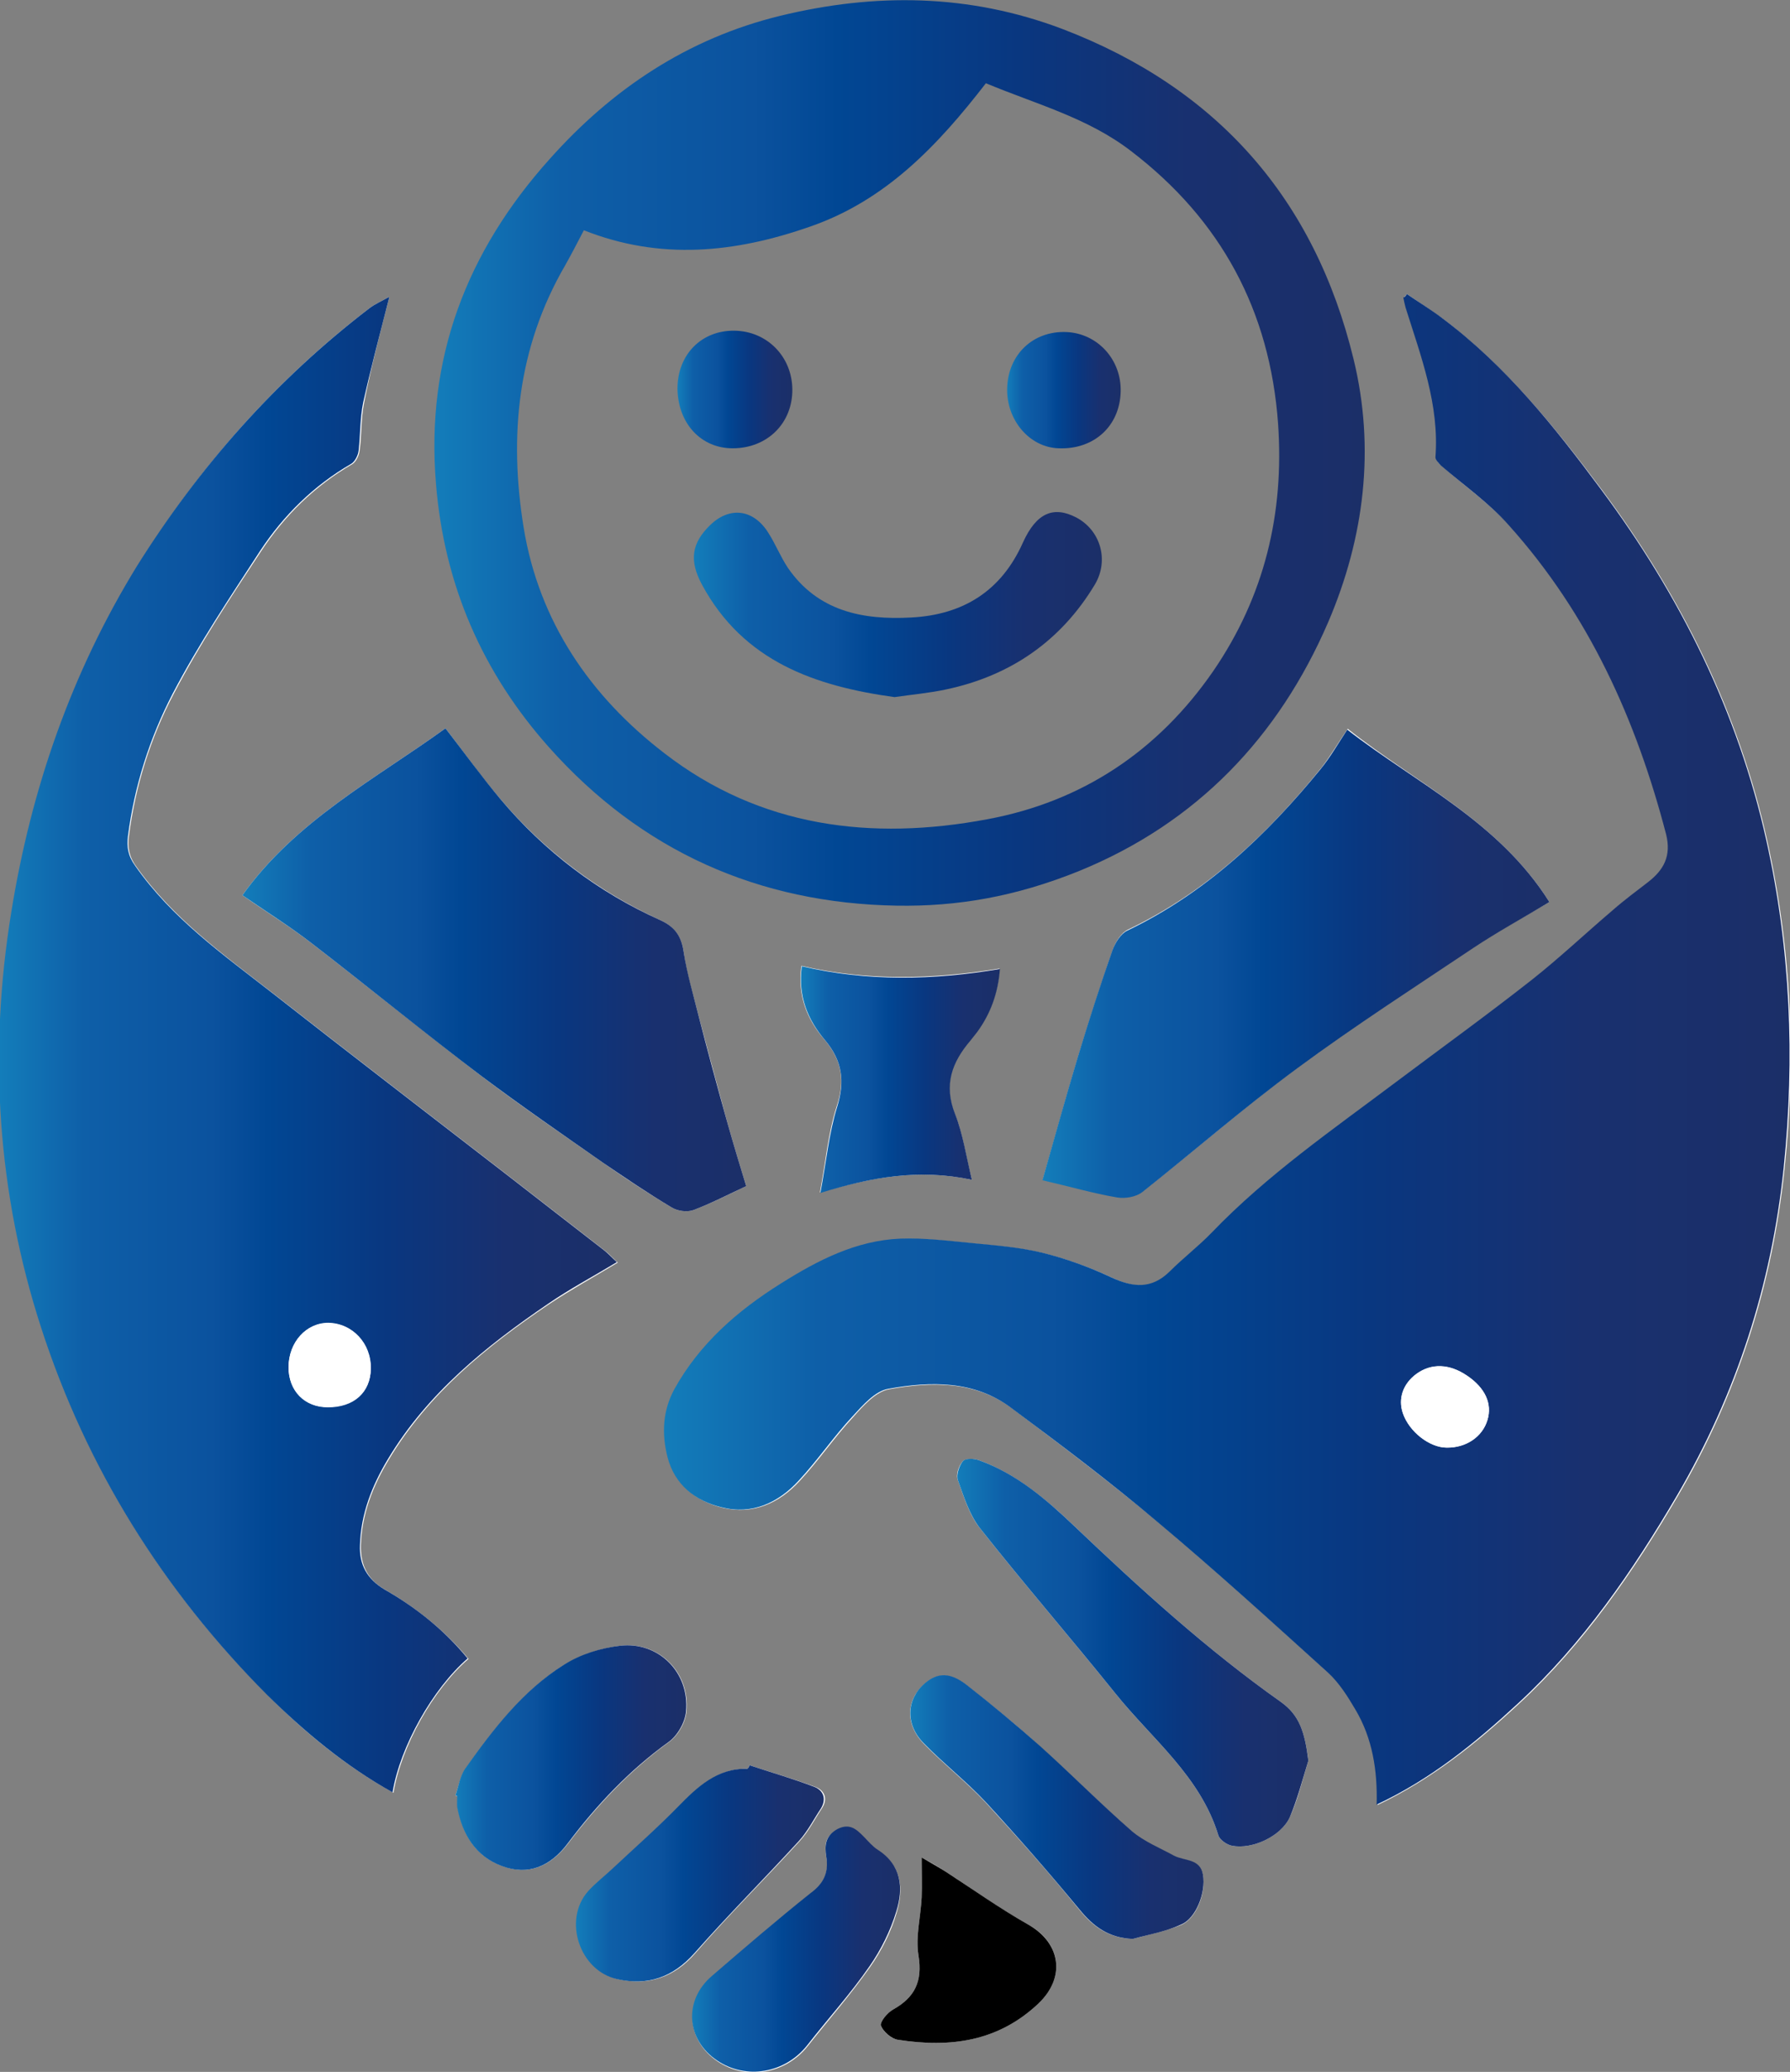
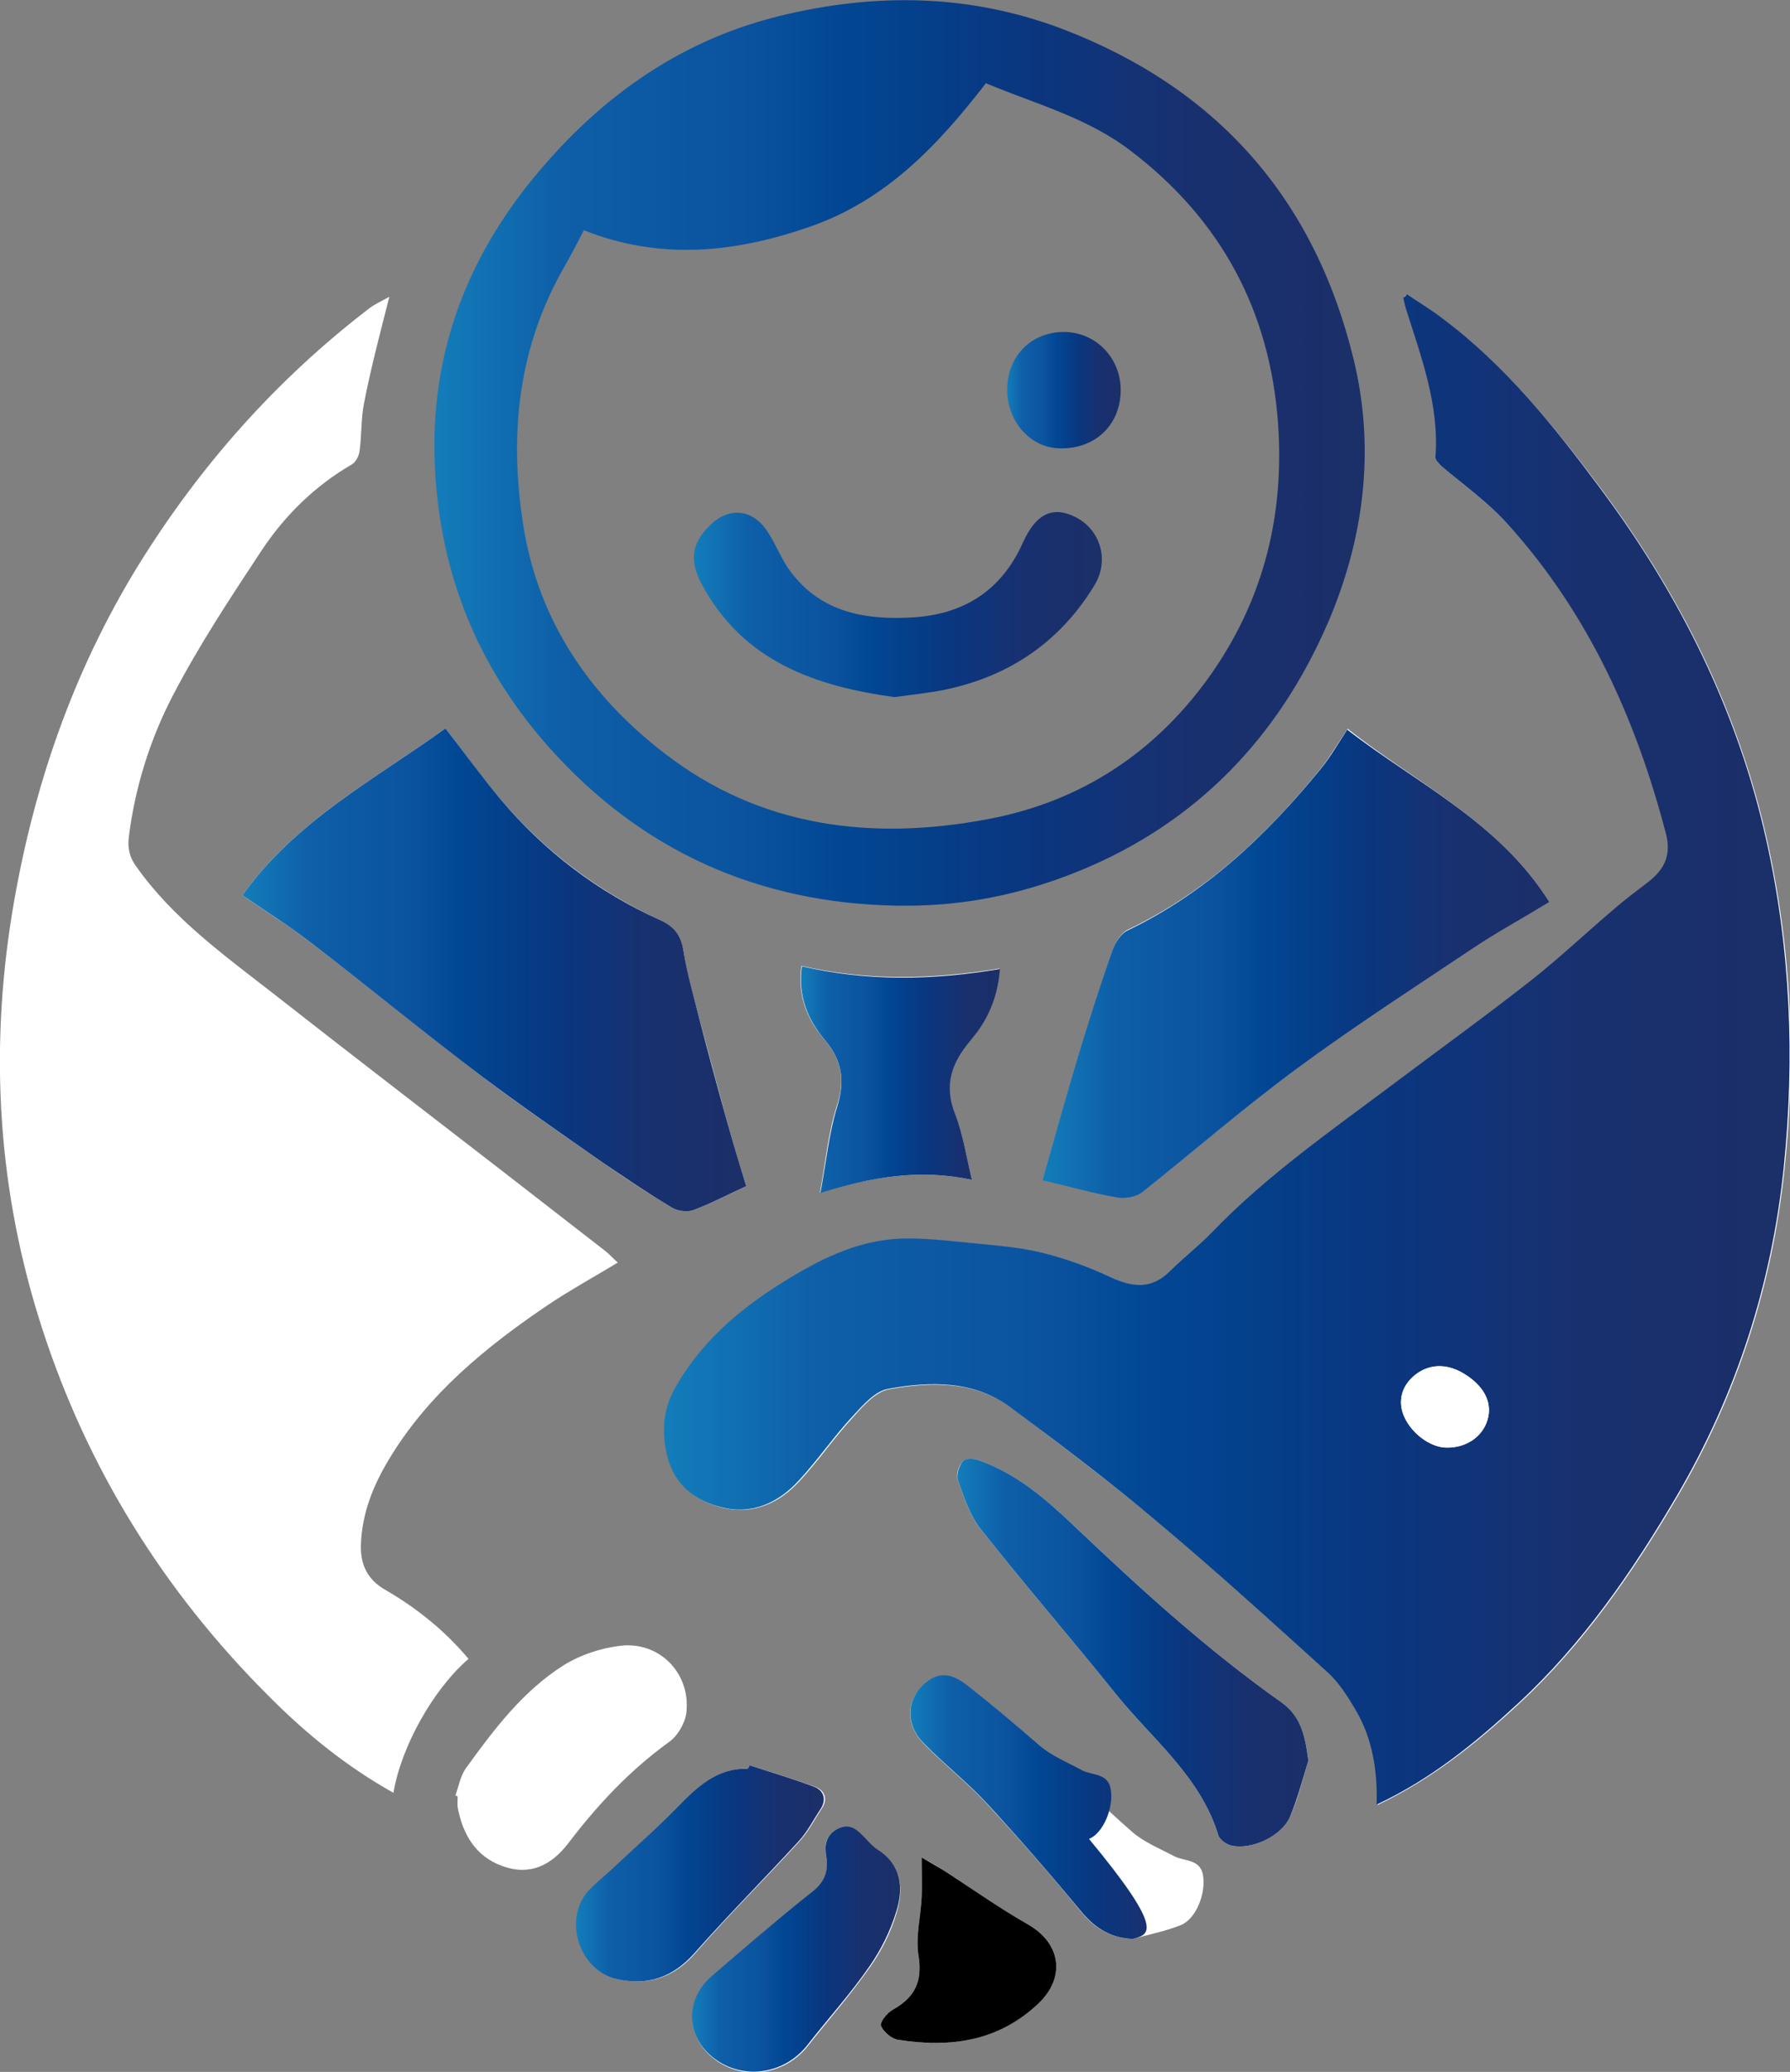
<svg xmlns="http://www.w3.org/2000/svg" version="1.1" id="レイヤー_1" x="0px" y="0px" viewBox="0 0 395.8 458" style="enable-background:new 0 0 395.8 458;" xml:space="preserve">
  <rect x="0" y="0" width="395.8" height="458" fill="#808080" stroke="none" />
  <style type="text/css">
	.st0{fill:#FFFFFF;}
	.st1{fill:url(#SVGID_1_);}
	.st2{fill:url(#SVGID_00000006696464140777451350000002998993519791372733_);}
	.st3{fill:url(#SVGID_00000008109553747335289790000009541448554611403163_);}
	.st4{fill:url(#SVGID_00000146483109429275053060000012769427740207385272_);}
	.st5{fill:url(#SVGID_00000027599652063942519950000006827557767815506816_);}
	.st6{fill:url(#SVGID_00000112610374643151065400000010501923907066668201_);}
	.st7{fill:url(#SVGID_00000137093398165256937510000016601990049437113781_);}
	.st8{fill:url(#SVGID_00000146479166077466854590000010219896432515802249_);}
	.st9{fill:url(#SVGID_00000176006822852750153360000004204966433078546318_);}
	.st10{fill:url(#SVGID_00000181059317735895830630000005177240822118180282_);}
	.st11{fill:url(#SVGID_00000037666545032854867900000010810341320107172285_);}
	.st12{fill:url(#SVGID_00000109013007238702722450000011311998791625664418_);}
	.st13{fill:url(#SVGID_00000057834310818484053130000001311173089426817416_);}
	.st14{fill:url(#SVGID_00000161630711870172140930000002956547026890769851_);}
</style>
  <g>
    <path class="st0" d="M311.1,65c-0.5,0.6-0.6,0.7-0.6,0.8c0.2,0.8,0.3,1.6,0.5,2.3c3.4,10.8,7.4,21.4,6.6,33.1   c0,0.6,0.6,1.4,1.2,1.8c5,4.4,10.6,8.3,15.1,13.3c17.6,19.6,28.1,42.9,34.7,68.2c1.3,4.8-0.4,7.9-4,10.6c-2.6,2-5.3,4-7.8,6.2   c-6,5.1-11.7,10.6-17.9,15.4c-9.8,7.7-19.9,15-29.9,22.5c-14.1,10.6-28.6,20.6-40.9,33.4c-2.9,3-6.3,5.7-9.3,8.6   c-4,3.9-8,3.5-12.8,1.3c-4.9-2.3-10.1-4.2-15.4-5.5c-5-1.2-10.2-1.6-15.3-2.1c-5.3-0.5-10.7-1.2-16-1c-9.8,0.5-18.3,4.8-26.4,9.9   c-9.6,6-18,13.3-23.6,23.4c-2.6,4.8-2.8,9.9-1.5,15c1.6,6.1,6.2,9.7,12,11.1c6.7,1.6,12.5-1,17-5.9c4.2-4.5,7.7-9.7,11.9-14.2   c2.2-2.5,5-5.6,7.9-6.1c9.4-1.7,19.1-1.9,27.3,4.3c10.9,8.2,21.8,16.4,32.2,25.1c12.9,10.8,25.3,22.1,37.8,33.4   c2.5,2.2,4.3,5.2,6,8.1c3.8,6.3,4.9,13.4,4.7,21c12-5.7,21.9-13.7,31.3-22.4c14.3-13.2,25.3-29.2,35.1-45.9   c13.1-22.4,20.9-46.5,23.6-72.4c2.6-24.4,1.5-48.5-3.8-72.3c-6.3-28.5-19.1-54.2-36.5-77.6C343.9,94.5,333,81,319.1,70.5   C316.5,68.6,313.7,66.8,311.1,65z M86.1,65.6c-1.6,0.9-3.2,1.6-4.5,2.6C61,84,44.1,103.1,30.5,125.1C16,148.7,7.2,174.4,2.7,201.7   c-5.1,31.2-3.1,62,6.6,91.9c10,30.9,26.8,58,49.9,81.1c8.3,8.4,17.4,15.8,27.8,21.6c1.7-10.2,8.8-22.9,16.6-29.6   c-5.2-6.2-11.4-11.2-18.3-15.2c-3.9-2.2-5.6-5.4-5.5-9.9c0.2-7,2.7-13.2,6.2-19c8.7-14.5,21.6-25,35.4-34.3c4.8-3.2,9.9-6,15.2-9.2   c-1.2-1.1-1.9-1.9-2.8-2.6c-7.3-5.7-14.6-11.3-21.9-17c-17.2-13.3-34.4-26.5-51.5-39.9c-10.9-8.5-22.2-16.6-30.3-28.1   c-1.6-2.2-1.9-4.3-1.6-6.6c1.4-11.1,4.8-21.8,9.9-31.5c5.7-10.9,12.5-21.2,19.3-31.5c5.2-7.9,11.9-14.5,20.2-19.3   c0.8-0.5,1.5-1.9,1.6-2.9c0.5-3.5,0.3-7.1,1-10.6C82,81.4,84,73.8,86.1,65.6z M53.6,197.9c5.3,3.7,10.5,6.9,15.3,10.6   c12.6,9.7,24.9,19.7,37.6,29.4c8.7,6.6,17.8,12.8,26.8,19.1c5,3.5,10,6.8,15.2,9.9c1.3,0.8,3.5,1.1,4.8,0.6c4-1.5,7.9-3.5,11.7-5.3   c-1.4-4.6-2.8-9.2-4.1-13.8c-2.2-8.1-4.4-16.3-6.6-24.5c-1.1-4.4-2.5-8.8-3.1-13.3c-0.5-3.5-1.9-5.7-5.2-7.2   c-13.7-6.3-25.5-15.2-35.3-26.7c-4.3-5-8.1-10.4-12.2-15.7C83,172.2,65.4,181.4,53.6,197.9z M342.6,199.4   c-11.2-17.8-29.5-26.3-44.6-38.3c-2.1,3.1-3.8,6-5.8,8.6c-11.9,14.7-25.4,27.5-42.8,35.8c-1.5,0.7-2.7,2.7-3.3,4.3   c-2.7,7.8-5.2,15.6-7.6,23.4c-2.7,9-5.2,18.1-7.9,27.5c6,1.4,11.2,2.9,16.5,3.8c1.8,0.3,4.2-0.1,5.6-1.2   c11.5-9,22.6-18.7,34.3-27.4c12.6-9.3,25.7-17.8,38.8-26.5C331.1,205.9,336.8,202.8,342.6,199.4z M289.3,389.2   c-0.8-6.5-2.1-10.2-6.1-13c-16.4-11.6-31.2-25.1-45.7-38.9c-6.2-5.9-12.8-11.5-21-14.5c-1.1-0.4-3.1-0.4-3.6,0.2   c-0.9,1-1.6,3-1.1,4.2c1.3,3.6,2.5,7.6,4.8,10.5c9.8,12.4,20.1,24.3,30,36.6c8.1,10.1,18.8,18.3,22.8,31.4c0.3,1,1.9,2.1,3,2.3   c4.5,0.9,10.9-2.1,12.8-6.3C287,397.8,288,393.4,289.3,389.2z M100.7,396.9c0.2,0.1,0.3,0.1,0.5,0.2c0,0.8-0.1,1.6,0,2.4   c1.1,6,4,10.9,9.9,13c6,2.2,10.8-0.1,14.6-5.1c6.4-8.4,13.5-16,22.2-22.3c2-1.4,3.7-4.4,3.9-6.8c0.8-8.6-6.1-15.5-14.6-14.5   c-4.3,0.5-8.8,2-12.4,4.2c-9.1,5.7-15.6,14.3-21.8,22.9C101.8,392.6,101.4,394.9,100.7,396.9z M214.9,260.8   c-1.4-5.4-2-10.3-3.8-14.6c-2.6-6.4-0.7-11.5,3.4-16.3c0.5-0.6,1-1.2,1.5-1.9c2.9-4,4.7-8.5,5-13.9c-14.7,2.4-29.2,2.8-43.8-0.6   c-0.9,6.7,1.3,11.9,5.1,16.3c3.9,4.6,4.6,9.1,2.7,14.8c-1.9,5.9-2.4,12.1-3.7,19C192.8,260.2,203.3,258.3,214.9,260.8z    M250.5,428.6c3.6-1,7.3-1.7,10.7-3.1c3.3-1.4,5.5-7,4.8-11c-0.6-3.6-4.1-3-6.4-4.2c-3.2-1.7-6.7-3.1-9.3-5.4   c-7-6.1-13.5-12.7-20.4-18.9c-5.2-4.7-10.6-9.1-16.1-13.4c-3.7-2.9-6.5-2.8-9.3-0.4c-4.2,3.5-4.4,9-0.2,13.3   c4.4,4.5,9.4,8.4,13.7,13c7.1,7.7,14.1,15.6,20.7,23.7C241.8,426,245.2,428.4,250.5,428.6z M165.7,390.2c-0.1,0.3-0.2,0.6-0.2,0.8   c-6.8-0.2-11.1,4-15.4,8.4c-4.6,4.7-9.6,9.1-14.4,13.6c-1.8,1.7-3.9,3.2-5.5,5.1c-5.6,6.4-1.8,17.6,6.5,19.4   c6.8,1.5,12.4-0.4,17.1-5.8c7.4-8.5,15.5-16.5,23.1-24.8c1.9-2.1,3.2-4.7,4.8-7.1c1.4-2.1,0.7-4-1.4-4.8   C175.4,393.2,170.6,391.8,165.7,390.2z M182.7,410.4c0.7,3.5-0.6,6-3.4,8.3c-7.4,5.9-14.6,12.1-21.8,18.3   c-6.3,5.4-5.7,14.1,1.2,18.7c6.4,4.3,15.1,2.7,19.9-3.4c4.6-5.8,9.5-11.4,13.8-17.5c2.6-3.7,4.7-7.9,5.9-12.1   c1.5-5.1,1.2-10.2-4.1-13.6c-1.1-0.7-2-1.9-3-2.8c-1.7-1.6-3.1-3.3-5.9-1.8C182.4,405.7,182.3,407.9,182.7,410.4z M203.8,410.6   c0,3.4,0.1,6.1,0,8.8c-0.2,4.3-1.4,8.8-0.7,12.9c0.9,5.7-0.8,9.2-5.6,11.9c-1.3,0.7-3,2.8-2.7,3.6c0.5,1.4,2.3,2.9,3.8,3.1   c11.4,1.8,22.1,0.4,31-8c6.1-5.8,5-13.5-2.3-17.5c-6.3-3.5-12.1-7.7-18.1-11.6C207.6,412.7,205.8,411.7,203.8,410.6z" />
    <linearGradient id="SVGID_1_" gradientUnits="userSpaceOnUse" x1="146.949" y1="232.065" x2="395.793" y2="232.065">
      <stop offset="0" style="stop-color:#137DBA" />
      <stop offset="0.136" style="stop-color:#0E5FA8" />
      <stop offset="0.343" style="stop-color:#0B529E" />
      <stop offset="0.433" style="stop-color:#014794" />
      <stop offset="0.627" style="stop-color:#093780" />
      <stop offset="0.818" style="stop-color:#19306F" />
      <stop offset="1" style="stop-color:#1B2F68" />
    </linearGradient>
    <path class="st1" d="M311.1,65c2.6,1.8,5.4,3.5,7.9,5.4c14,10.5,24.8,24,35.1,37.9c17.4,23.4,30.2,49.1,36.5,77.6   c5.3,23.8,6.3,47.9,3.8,72.3c-2.7,25.9-10.5,50-23.6,72.4c-9.8,16.7-20.8,32.7-35.1,45.9c-9.4,8.7-19.3,16.8-31.3,22.4   c0.2-7.5-0.9-14.6-4.7-21c-1.7-2.9-3.6-5.9-6-8.1c-12.5-11.3-24.9-22.6-37.8-33.4c-10.4-8.8-21.3-17-32.2-25.1   c-8.2-6.2-17.9-6-27.3-4.3c-2.9,0.5-5.6,3.6-7.9,6.1c-4.2,4.5-7.7,9.7-11.9,14.2c-4.5,4.9-10.3,7.6-17,5.9   c-5.8-1.4-10.4-4.9-12-11.1c-1.3-5.1-1.1-10.2,1.5-15c5.6-10.1,14-17.4,23.6-23.4c8.1-5.1,16.6-9.5,26.4-9.9c5.3-0.2,10.7,0.5,16,1   c5.1,0.5,10.3,0.9,15.3,2.1c5.3,1.3,10.5,3.2,15.4,5.5c4.8,2.2,8.8,2.6,12.8-1.3c3-3,6.4-5.6,9.3-8.6   c12.3-12.8,26.8-22.8,40.9-33.4c10-7.5,20.1-14.8,29.9-22.5c6.2-4.9,11.9-10.3,17.9-15.4c2.5-2.2,5.2-4.2,7.8-6.2   c3.5-2.7,5.2-5.8,4-10.6c-6.6-25.3-17.1-48.6-34.7-68.2c-4.4-5-10-8.9-15.1-13.3c-0.5-0.5-1.2-1.3-1.2-1.8   c0.9-11.6-3.2-22.3-6.6-33.1c-0.2-0.8-0.4-1.6-0.5-2.3C310.5,65.8,310.6,65.7,311.1,65z M319.9,320c4.3,0,7.9-2.4,9-6.1   c1.1-3.6-0.5-7.1-4.5-9.8c-3.9-2.6-7.9-2.8-11.2-0.4c-3,2.2-4.1,5.5-3,8.7C311.6,316.5,316.1,320,319.9,320z" />
    <linearGradient id="SVGID_00000077304725302980290660000003383670207102606752_" gradientUnits="userSpaceOnUse" x1="0" y1="230.968" x2="136.539" y2="230.968">
      <stop offset="0" style="stop-color:#137DBA" />
      <stop offset="0.136" style="stop-color:#0E5FA8" />
      <stop offset="0.343" style="stop-color:#0B529E" />
      <stop offset="0.433" style="stop-color:#014794" />
      <stop offset="0.627" style="stop-color:#093780" />
      <stop offset="0.818" style="stop-color:#19306F" />
      <stop offset="1" style="stop-color:#1B2F68" />
    </linearGradient>
-     <path style="fill:url(#SVGID_00000077304725302980290660000003383670207102606752_);" d="M86.1,65.6C84,73.8,82,81.4,80.3,89   c-0.7,3.4-0.6,7.1-1,10.6c-0.1,1-0.8,2.4-1.6,2.9c-8.3,4.8-15,11.4-20.2,19.3c-6.7,10.3-13.6,20.6-19.3,31.5   c-5.1,9.8-8.5,20.5-9.9,31.5c-0.3,2.4,0,4.4,1.6,6.6c8.1,11.6,19.4,19.6,30.3,28.1c17.1,13.4,34.3,26.6,51.5,39.9   c7.3,5.7,14.6,11.3,21.9,17c0.9,0.7,1.6,1.5,2.8,2.6c-5.3,3.2-10.4,5.9-15.2,9.2c-13.8,9.4-26.7,19.8-35.4,34.3   c-3.5,5.8-6,12.1-6.2,19c-0.2,4.4,1.6,7.6,5.5,9.9c7,4,13.2,9,18.3,15.2c-7.7,6.7-14.9,19.4-16.6,29.6   c-10.4-5.8-19.4-13.3-27.8-21.6c-23-23.1-39.9-50.2-49.9-81.1c-9.7-29.9-11.7-60.7-6.6-91.9c4.4-27.3,13.3-52.9,27.8-76.5   C44.1,103.1,61,84,81.6,68.2C82.9,67.2,84.5,66.5,86.1,65.6z M63.8,302.2c0,5.2,3.5,8.9,8.7,8.8c5.8,0,9.4-3.3,9.5-8.5   c0.1-5.6-4.1-10-9.4-10.1C67.7,292.4,63.9,296.7,63.8,302.2z" />
    <linearGradient id="SVGID_00000178922159655613929360000006396202944808187052_" gradientUnits="userSpaceOnUse" x1="96.01" y1="100.093" x2="301.756" y2="100.093">
      <stop offset="0" style="stop-color:#137DBA" />
      <stop offset="0.136" style="stop-color:#0E5FA8" />
      <stop offset="0.343" style="stop-color:#0B529E" />
      <stop offset="0.433" style="stop-color:#014794" />
      <stop offset="0.627" style="stop-color:#093780" />
      <stop offset="0.818" style="stop-color:#19306F" />
      <stop offset="1" style="stop-color:#1B2F68" />
    </linearGradient>
    <path style="fill:url(#SVGID_00000178922159655613929360000006396202944808187052_);" d="M198.4,200.2c-30.7-0.5-56.6-12.1-77-35   c-14.7-16.5-23.2-35.9-25-58.3c-2.3-27.7,6.8-51.3,25.1-71.7C135.3,19.7,152,8.5,172.5,3.5c21-5.1,41.8-4.9,62.4,2.9   c34.3,13.1,55.8,37.6,64.4,73c4.8,19.7,2.4,39.4-5.6,58.1c-11,25.5-29.1,44.4-55,55C224.4,198.3,211.5,200.4,198.4,200.2z    M218,18.4c-10.6,13.7-22.1,25.9-38.9,31.7c-16.6,5.8-33.1,7.5-50,0.8c-1.4,2.7-2.7,5.2-4.1,7.7c-10.6,18.2-12.5,37.8-9.2,58.1   c3.4,20.7,14.7,37.2,31.1,49.8c21.2,16.4,45.8,19.4,71.4,14.6c21-3.9,37.8-15.1,50-32.8c11.3-16.5,15.7-34.8,14.3-54.7   c-1.8-24.9-12.6-45-32.5-60.2C240.5,26,229,23,218,18.4z" />
    <linearGradient id="SVGID_00000073702803973347511980000000376605773135733891_" gradientUnits="userSpaceOnUse" x1="53.61" y1="214.34" x2="165.007" y2="214.34">
      <stop offset="0" style="stop-color:#137DBA" />
      <stop offset="0.136" style="stop-color:#0E5FA8" />
      <stop offset="0.343" style="stop-color:#0B529E" />
      <stop offset="0.433" style="stop-color:#014794" />
      <stop offset="0.627" style="stop-color:#093780" />
      <stop offset="0.818" style="stop-color:#19306F" />
      <stop offset="1" style="stop-color:#1B2F68" />
    </linearGradient>
    <path style="fill:url(#SVGID_00000073702803973347511980000000376605773135733891_);" d="M53.6,197.9C65.4,181.4,83,172.2,98.5,161   c4.1,5.3,8,10.7,12.2,15.7c9.7,11.5,21.5,20.5,35.3,26.7c3.3,1.5,4.7,3.6,5.2,7.2c0.7,4.5,2,8.9,3.1,13.3   c2.1,8.2,4.3,16.3,6.6,24.5c1.3,4.6,2.7,9.2,4.1,13.8c-3.9,1.8-7.7,3.8-11.7,5.3c-1.4,0.5-3.5,0.2-4.8-0.6   c-5.2-3.1-10.2-6.5-15.2-9.9c-9-6.3-18-12.5-26.8-19.1c-12.7-9.6-25-19.7-37.6-29.4C64.1,204.8,59,201.6,53.6,197.9z" />
    <linearGradient id="SVGID_00000179640724044609454350000000618953227051814322_" gradientUnits="userSpaceOnUse" x1="230.617" y1="212.871" x2="342.621" y2="212.871">
      <stop offset="0" style="stop-color:#137DBA" />
      <stop offset="0.136" style="stop-color:#0E5FA8" />
      <stop offset="0.343" style="stop-color:#0B529E" />
      <stop offset="0.433" style="stop-color:#014794" />
      <stop offset="0.627" style="stop-color:#093780" />
      <stop offset="0.818" style="stop-color:#19306F" />
      <stop offset="1" style="stop-color:#1B2F68" />
    </linearGradient>
    <path style="fill:url(#SVGID_00000179640724044609454350000000618953227051814322_);" d="M342.6,199.4c-5.8,3.5-11.5,6.6-16.9,10.2   c-13,8.7-26.2,17.2-38.8,26.5c-11.8,8.7-22.8,18.3-34.3,27.4c-1.4,1.1-3.8,1.5-5.6,1.2c-5.3-0.9-10.4-2.4-16.5-3.8   c2.7-9.5,5.2-18.5,7.9-27.5c2.4-7.9,4.9-15.7,7.6-23.4c0.6-1.6,1.8-3.6,3.3-4.3c17.3-8.3,30.8-21.1,42.8-35.8   c2.1-2.6,3.7-5.4,5.8-8.6C313.1,173.1,331.4,181.6,342.6,199.4z" />
    <linearGradient id="SVGID_00000041254605337218820460000010562124693448144782_" gradientUnits="userSpaceOnUse" x1="211.683" y1="365.407" x2="289.342" y2="365.407">
      <stop offset="0" style="stop-color:#137DBA" />
      <stop offset="0.136" style="stop-color:#0E5FA8" />
      <stop offset="0.343" style="stop-color:#0B529E" />
      <stop offset="0.433" style="stop-color:#014794" />
      <stop offset="0.627" style="stop-color:#093780" />
      <stop offset="0.818" style="stop-color:#19306F" />
      <stop offset="1" style="stop-color:#1B2F68" />
    </linearGradient>
    <path style="fill:url(#SVGID_00000041254605337218820460000010562124693448144782_);" d="M289.3,389.2c-1.3,4.2-2.4,8.5-4.1,12.5   c-1.9,4.2-8.3,7.2-12.8,6.3c-1.1-0.2-2.7-1.3-3-2.3c-4-13.1-14.7-21.3-22.8-31.4c-9.9-12.3-20.2-24.2-30-36.6   c-2.3-3-3.5-6.9-4.8-10.5c-0.4-1.2,0.3-3.2,1.1-4.2c0.6-0.7,2.5-0.6,3.6-0.2c8.3,3,14.8,8.6,21,14.5c14.5,13.8,29.3,27.3,45.7,38.9   C287.3,379.1,288.5,382.8,289.3,389.2z" />
    <linearGradient id="SVGID_00000016791633477492004500000006073915853043462787_" gradientUnits="userSpaceOnUse" x1="100.727" y1="388.478" x2="151.874" y2="388.478">
      <stop offset="0" style="stop-color:#137DBA" />
      <stop offset="0.136" style="stop-color:#0E5FA8" />
      <stop offset="0.343" style="stop-color:#0B529E" />
      <stop offset="0.433" style="stop-color:#014794" />
      <stop offset="0.627" style="stop-color:#093780" />
      <stop offset="0.818" style="stop-color:#19306F" />
      <stop offset="1" style="stop-color:#1B2F68" />
    </linearGradient>
-     <path style="fill:url(#SVGID_00000016791633477492004500000006073915853043462787_);" d="M100.7,396.9c0.7-2,1-4.3,2.2-6   c6.2-8.7,12.7-17.2,21.8-22.9c3.6-2.3,8.1-3.7,12.4-4.2c8.5-1,15.4,5.9,14.6,14.5c-0.2,2.4-1.9,5.4-3.9,6.8   c-8.6,6.2-15.8,13.8-22.2,22.3c-3.8,5.1-8.7,7.3-14.6,5.1c-5.8-2.1-8.8-7-9.9-13c-0.1-0.8,0-1.6,0-2.4   C101.1,397,100.9,396.9,100.7,396.9z" />
    <linearGradient id="SVGID_00000149361183367000619400000008532661442834271369_" gradientUnits="userSpaceOnUse" x1="177.153" y1="238.613" x2="221.105" y2="238.613">
      <stop offset="0" style="stop-color:#137DBA" />
      <stop offset="0.136" style="stop-color:#0E5FA8" />
      <stop offset="0.343" style="stop-color:#0B529E" />
      <stop offset="0.433" style="stop-color:#014794" />
      <stop offset="0.627" style="stop-color:#093780" />
      <stop offset="0.818" style="stop-color:#19306F" />
      <stop offset="1" style="stop-color:#1B2F68" />
    </linearGradient>
    <path style="fill:url(#SVGID_00000149361183367000619400000008532661442834271369_);" d="M214.9,260.8c-11.7-2.5-22.2-0.6-33.5,2.9   c1.3-6.9,1.9-13.2,3.7-19c1.8-5.8,1.1-10.3-2.7-14.8c-3.8-4.5-6-9.7-5.1-16.3c14.5,3.4,29,3.1,43.8,0.6c-0.4,5.4-2.1,9.9-5,13.9   c-0.5,0.6-1,1.3-1.5,1.9c-4.1,4.8-6,9.8-3.4,16.3C212.9,250.6,213.6,255.4,214.9,260.8z" />
    <linearGradient id="SVGID_00000105389518245557680480000012596175395105678484_" gradientUnits="userSpaceOnUse" x1="201.246" y1="399.495" x2="266.142" y2="399.495">
      <stop offset="0" style="stop-color:#137DBA" />
      <stop offset="0.136" style="stop-color:#0E5FA8" />
      <stop offset="0.343" style="stop-color:#0B529E" />
      <stop offset="0.433" style="stop-color:#014794" />
      <stop offset="0.627" style="stop-color:#093780" />
      <stop offset="0.818" style="stop-color:#19306F" />
      <stop offset="1" style="stop-color:#1B2F68" />
    </linearGradient>
-     <path style="fill:url(#SVGID_00000105389518245557680480000012596175395105678484_);" d="M250.5,428.6c-5.3-0.2-8.7-2.7-11.8-6.5   c-6.7-8.1-13.6-16-20.7-23.7c-4.3-4.6-9.3-8.5-13.7-13c-4.2-4.2-3.9-9.8,0.2-13.3c2.8-2.4,5.6-2.5,9.3,0.4   c5.5,4.3,10.9,8.8,16.1,13.4c6.9,6.2,13.4,12.8,20.4,18.9c2.7,2.3,6.2,3.7,9.3,5.4c2.3,1.2,5.8,0.6,6.4,4.2c0.7,4-1.6,9.7-4.8,11   C257.8,427,254.1,427.6,250.5,428.6z" />
+     <path style="fill:url(#SVGID_00000105389518245557680480000012596175395105678484_);" d="M250.5,428.6c-5.3-0.2-8.7-2.7-11.8-6.5   c-6.7-8.1-13.6-16-20.7-23.7c-4.3-4.6-9.3-8.5-13.7-13c-4.2-4.2-3.9-9.8,0.2-13.3c2.8-2.4,5.6-2.5,9.3,0.4   c5.5,4.3,10.9,8.8,16.1,13.4c2.7,2.3,6.2,3.7,9.3,5.4c2.3,1.2,5.8,0.6,6.4,4.2c0.7,4-1.6,9.7-4.8,11   C257.8,427,254.1,427.6,250.5,428.6z" />
    <linearGradient id="SVGID_00000164482406662517485980000017911596459172534710_" gradientUnits="userSpaceOnUse" x1="127.416" y1="414.081" x2="182.24" y2="414.081">
      <stop offset="0" style="stop-color:#137DBA" />
      <stop offset="0.136" style="stop-color:#0E5FA8" />
      <stop offset="0.343" style="stop-color:#0B529E" />
      <stop offset="0.433" style="stop-color:#014794" />
      <stop offset="0.627" style="stop-color:#093780" />
      <stop offset="0.818" style="stop-color:#19306F" />
      <stop offset="1" style="stop-color:#1B2F68" />
    </linearGradient>
    <path style="fill:url(#SVGID_00000164482406662517485980000017911596459172534710_);" d="M165.7,390.2c4.8,1.6,9.7,3,14.4,4.8   c2,0.8,2.7,2.7,1.4,4.8c-1.6,2.4-2.9,5-4.8,7.1c-7.6,8.3-15.6,16.3-23.1,24.8c-4.8,5.4-10.3,7.3-17.1,5.8   c-8.3-1.8-12.1-13-6.5-19.4c1.7-1.9,3.7-3.4,5.5-5.1c4.8-4.5,9.8-8.9,14.4-13.6c4.3-4.4,8.7-8.6,15.4-8.4   C165.6,390.7,165.7,390.4,165.7,390.2z" />
    <linearGradient id="SVGID_00000011017136347208552490000008801257534769033601_" gradientUnits="userSpaceOnUse" x1="153.029" y1="430.889" x2="199.029" y2="430.889">
      <stop offset="0" style="stop-color:#137DBA" />
      <stop offset="0.136" style="stop-color:#0E5FA8" />
      <stop offset="0.343" style="stop-color:#0B529E" />
      <stop offset="0.433" style="stop-color:#014794" />
      <stop offset="0.627" style="stop-color:#093780" />
      <stop offset="0.818" style="stop-color:#19306F" />
      <stop offset="1" style="stop-color:#1B2F68" />
    </linearGradient>
    <path style="fill:url(#SVGID_00000011017136347208552490000008801257534769033601_);" d="M182.7,410.4c-0.4-2.5-0.2-4.6,2.5-6.1   c2.8-1.4,4.3,0.2,5.9,1.8c1,1,1.9,2.1,3,2.8c5.3,3.4,5.7,8.5,4.1,13.6c-1.3,4.3-3.4,8.5-5.9,12.1c-4.2,6.1-9.2,11.6-13.8,17.5   c-4.9,6.2-13.5,7.7-19.9,3.4c-6.9-4.6-7.5-13.3-1.2-18.7c7.2-6.2,14.4-12.4,21.8-18.3C182.1,416.4,183.3,413.9,182.7,410.4z" />
    <path d="M203.8,410.6c2,1.2,3.7,2.1,5.4,3.2c6,3.9,11.9,8.1,18.1,11.6c7.3,4.1,8.4,11.7,2.3,17.5c-8.9,8.4-19.5,9.8-31,8   c-1.5-0.2-3.3-1.8-3.8-3.1c-0.3-0.8,1.4-2.9,2.7-3.6c4.8-2.7,6.5-6.2,5.6-11.9c-0.7-4.2,0.5-8.6,0.7-12.9   C203.9,416.7,203.8,414,203.8,410.6z" />
    <path class="st0" d="M319.9,320c-3.8,0-8.3-3.5-9.7-7.6c-1.1-3.2,0-6.5,3-8.7c3.3-2.4,7.3-2.3,11.2,0.4c4,2.7,5.6,6.2,4.5,9.8   C327.8,317.6,324.2,320.1,319.9,320z" />
-     <path class="st0" d="M63.8,302.2c0-5.5,3.9-9.8,8.8-9.7c5.3,0,9.4,4.5,9.4,10.1c-0.1,5.2-3.7,8.5-9.5,8.5   C67.4,311.1,63.8,307.5,63.8,302.2z" />
    <linearGradient id="SVGID_00000132048722585987337940000011538540136672002965_" gradientUnits="userSpaceOnUse" x1="153.431" y1="133.683" x2="243.582" y2="133.683">
      <stop offset="0" style="stop-color:#137DBA" />
      <stop offset="0.136" style="stop-color:#0E5FA8" />
      <stop offset="0.343" style="stop-color:#0B529E" />
      <stop offset="0.433" style="stop-color:#014794" />
      <stop offset="0.627" style="stop-color:#093780" />
      <stop offset="0.818" style="stop-color:#19306F" />
      <stop offset="1" style="stop-color:#1B2F68" />
    </linearGradient>
    <path style="fill:url(#SVGID_00000132048722585987337940000011538540136672002965_);" d="M197.8,154.1   c-17.4-2.4-33.4-7.8-42.6-24.9c-2.9-5.4-2.2-9.2,1.8-13.1c4.3-4.2,9.6-3.6,12.9,1.7c1.6,2.5,2.7,5.3,4.3,7.7   c6.6,9.6,16.5,11.6,27.3,11c11.4-0.6,19.9-5.8,24.7-16.6c3-6.6,6.8-8.1,11.8-5.5c5.3,2.8,7.3,9.4,4.1,14.8   c-7.5,12.5-18.7,20.2-32.9,23.2C205.5,153.2,201.9,153.5,197.8,154.1z" />
    <linearGradient id="SVGID_00000003789692096333869250000013952716447132558737_" gradientUnits="userSpaceOnUse" x1="149.842" y1="86.088" x2="175.264" y2="86.088">
      <stop offset="0" style="stop-color:#137DBA" />
      <stop offset="0.136" style="stop-color:#0E5FA8" />
      <stop offset="0.343" style="stop-color:#0B529E" />
      <stop offset="0.433" style="stop-color:#014794" />
      <stop offset="0.627" style="stop-color:#093780" />
      <stop offset="0.818" style="stop-color:#19306F" />
      <stop offset="1" style="stop-color:#1B2F68" />
    </linearGradient>
-     <path style="fill:url(#SVGID_00000003789692096333869250000013952716447132558737_);" d="M149.8,85.9c0-7.5,5.3-12.9,12.6-12.8   c7.2,0.1,12.7,5.7,12.8,12.9c0.1,7.5-5.5,13.1-13.2,13.1C155,99.1,149.9,93.6,149.8,85.9z" />
    <linearGradient id="SVGID_00000079463793872941720930000008648800629877621398_" gradientUnits="userSpaceOnUse" x1="222.671" y1="86.24" x2="247.809" y2="86.24">
      <stop offset="0" style="stop-color:#137DBA" />
      <stop offset="0.136" style="stop-color:#0E5FA8" />
      <stop offset="0.343" style="stop-color:#0B529E" />
      <stop offset="0.433" style="stop-color:#014794" />
      <stop offset="0.627" style="stop-color:#093780" />
      <stop offset="0.818" style="stop-color:#19306F" />
      <stop offset="1" style="stop-color:#1B2F68" />
    </linearGradient>
    <path style="fill:url(#SVGID_00000079463793872941720930000008648800629877621398_);" d="M247.8,86.6c-0.2,7.6-5.9,12.8-13.7,12.5   c-6.5-0.2-11.6-6.3-11.4-13.3c0.2-7.4,5.7-12.7,13.1-12.4C242.7,73.7,248,79.5,247.8,86.6z" />
  </g>
</svg>